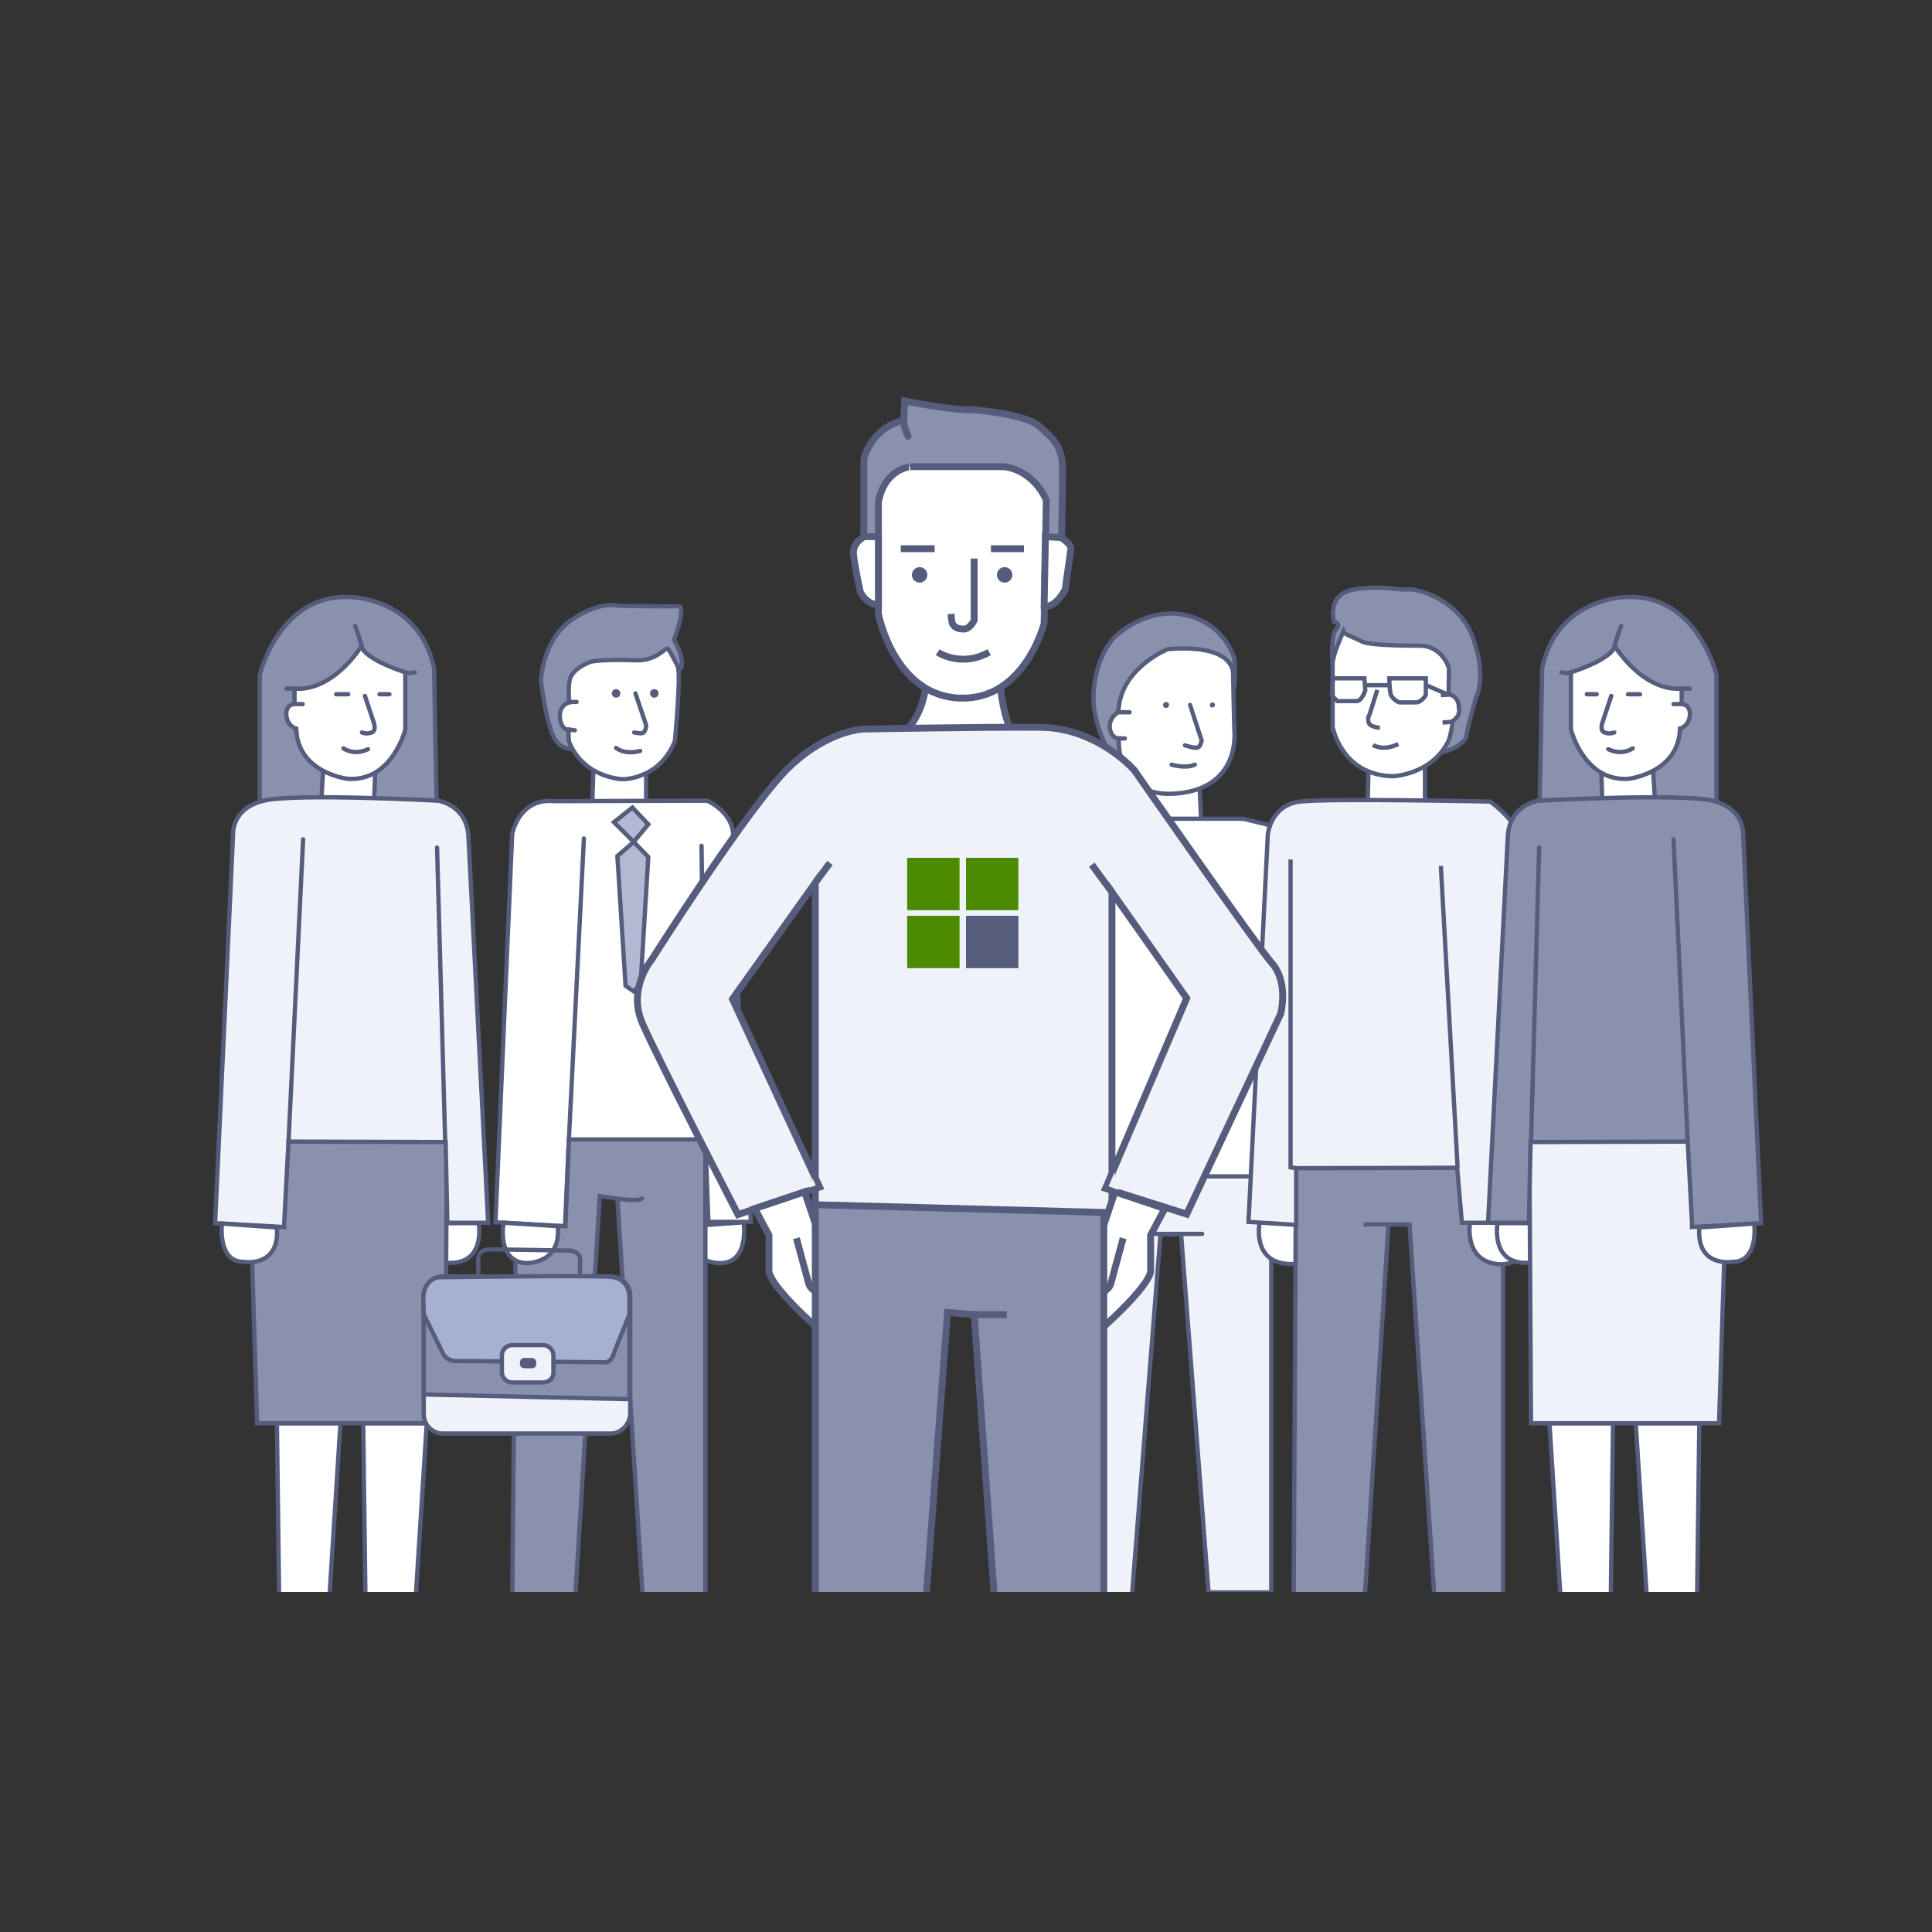
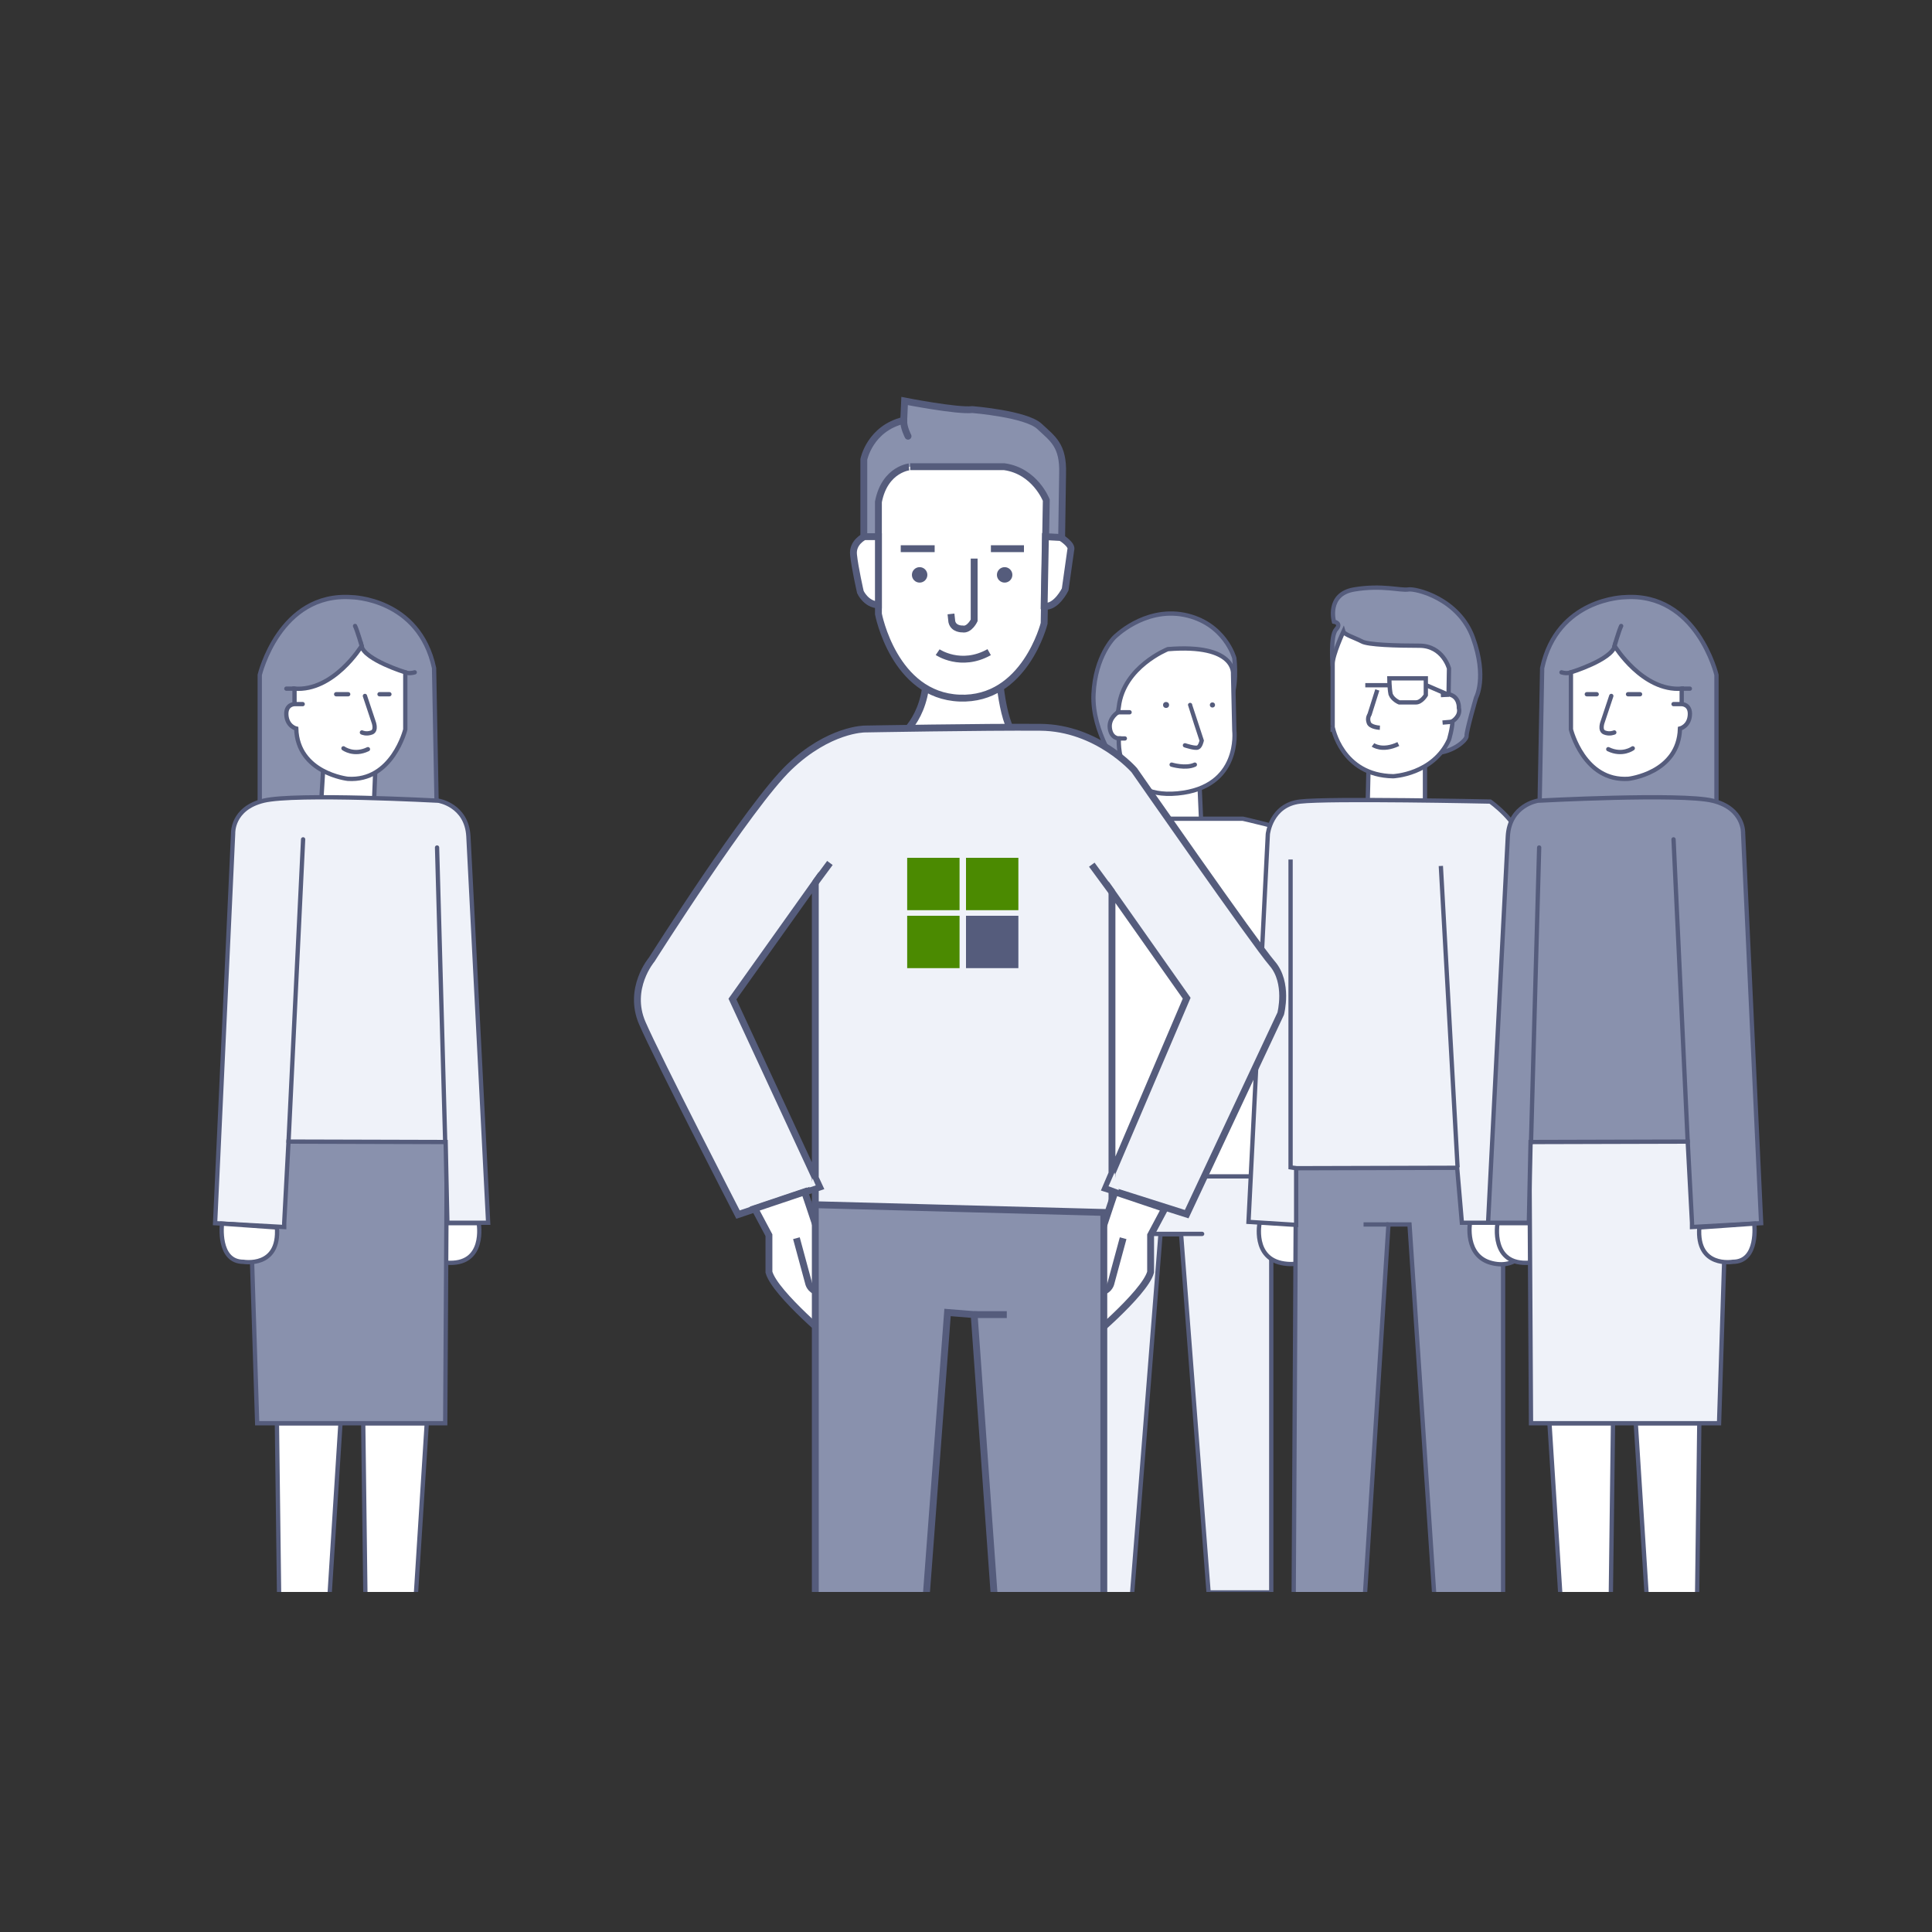
<svg xmlns="http://www.w3.org/2000/svg" xmlns:xlink="http://www.w3.org/1999/xlink" version="1.1" id="Layer_1" x="0px" y="0px" viewBox="0 0 450 450" style="enable-background:new 0 0 450 450;" xml:space="preserve">
  <rect x="0" y="0" width="450" height="450" fill="#333333" stroke="none" />
  <style type="text/css">
	.st0{clip-path:url(#SVGID_2_);}
	.st1{fill:none;stroke:#555C7C;stroke-linecap:round;stroke-miterlimit:10;}
	.st2{fill:#8991AD;stroke:#555C7C;stroke-miterlimit:10;}
	.st3{fill:#FFFFFF;stroke:#555C7C;stroke-linecap:round;stroke-miterlimit:10;}
	.st4{fill:#EFF2F9;stroke:#555C7C;stroke-linecap:round;stroke-miterlimit:10;}
	.st5{clip-path:url(#SVGID_4_);}
	.st6{fill:#555C7C;}
	.st7{clip-path:url(#SVGID_6_);}
	.st8{fill:#B2B9D3;stroke:#555C7C;stroke-linecap:round;stroke-miterlimit:10;}
	.st9{fill:none;stroke:#555C7C;stroke-miterlimit:10;}
	.st10{fill:#A7B0D1;stroke:#555C7C;stroke-miterlimit:10;}
	.st11{clip-path:url(#SVGID_8_);}
	.st12{clip-path:url(#SVGID_10_);}
	.st13{clip-path:url(#SVGID_12_);fill:#FFFFFF;stroke:#555C7C;stroke-width:1.6;stroke-linecap:round;stroke-miterlimit:10;}
	.st14{clip-path:url(#SVGID_14_);fill:#8991AD;stroke:#555C7C;stroke-width:1.6;stroke-miterlimit:10;}
	.st15{clip-path:url(#SVGID_16_);fill:#EFF2F9;stroke:#555C7C;stroke-width:1.6;stroke-linecap:round;stroke-miterlimit:10;}
	.st16{clip-path:url(#SVGID_18_);fill:none;stroke:#555C7C;stroke-width:1.6;stroke-miterlimit:10;}
	.st17{clip-path:url(#SVGID_20_);fill:none;stroke:#555C7C;stroke-width:1.6;stroke-miterlimit:10;}
	.st18{clip-path:url(#SVGID_22_);fill:#FFFFFF;stroke:#555C7C;stroke-width:1.6;stroke-linecap:round;stroke-miterlimit:10;}
	.st19{clip-path:url(#SVGID_24_);fill:none;stroke:#555C7C;stroke-width:1.6;stroke-miterlimit:10;}
	.st20{clip-path:url(#SVGID_26_);fill:#FFFFFF;stroke:#555C7C;stroke-width:1.6;stroke-linecap:round;stroke-miterlimit:10;}
	.st21{clip-path:url(#SVGID_28_);fill:none;stroke:#555C7C;stroke-width:1.6;stroke-miterlimit:10;}
	.st22{clip-path:url(#SVGID_30_);fill:#8991AD;stroke:#555C7C;stroke-width:1.6;stroke-miterlimit:10;}
	.st23{clip-path:url(#SVGID_32_);fill:none;stroke:#555C7C;stroke-width:1.6;stroke-miterlimit:10;}
	.st24{clip-path:url(#SVGID_34_);fill:#4B8A01;}
	.st25{clip-path:url(#SVGID_36_);fill:#4B8A01;}
	.st26{clip-path:url(#SVGID_38_);fill:#4B8A01;}
	.st27{clip-path:url(#SVGID_40_);fill:#555C7C;}
	.st28{clip-path:url(#SVGID_42_);fill:#FFFFFF;stroke:#555C7C;stroke-width:1.6;stroke-linecap:round;stroke-miterlimit:10;}
	.st29{clip-path:url(#SVGID_44_);fill:#FFFFFF;stroke:#555C7C;stroke-width:1.6;stroke-linecap:round;stroke-miterlimit:10;}
	.st30{clip-path:url(#SVGID_46_);fill:#FFFFFF;stroke:#555C7C;stroke-width:1.6;stroke-linecap:round;stroke-miterlimit:10;}
	.st31{clip-path:url(#SVGID_48_);fill:none;stroke:#555C7C;stroke-width:1.6;stroke-miterlimit:10;}
	.st32{clip-path:url(#SVGID_50_);fill:none;stroke:#555C7C;stroke-width:1.6;stroke-miterlimit:10;}
	.st33{clip-path:url(#SVGID_52_);fill:none;stroke:#555C7C;stroke-width:1.6;stroke-miterlimit:10;}
	.st34{clip-path:url(#SVGID_54_);fill:none;stroke:#555C7C;stroke-width:1.6;stroke-miterlimit:10;}
	.st35{clip-path:url(#SVGID_56_);fill:#555C7C;}
	.st36{clip-path:url(#SVGID_58_);fill:#555C7C;}
	.st37{clip-path:url(#SVGID_60_);fill:#FFFFFF;stroke:#555C7C;stroke-width:1.6;stroke-linecap:round;stroke-miterlimit:10;}
	.st38{clip-path:url(#SVGID_62_);fill:#EFF2F9;}
	.st39{clip-path:url(#SVGID_64_);fill:#EFF2F9;}
</style>
  <g id="Calque_2">
</g>
  <g id="Calque_3">
</g>
  <g id="Calque_4">
</g>
  <g id="Calque_5_1_">
    <g>
      <g>
        <defs>
          <rect id="SVGID_1_" x="26.7" y="79.1" width="396.7" height="291.7" />
        </defs>
        <clipPath id="SVGID_2_">
          <use xlink:href="#SVGID_1_" style="overflow:visible;" />
        </clipPath>
        <g class="st0">
          <line class="st1" x1="104.5" y1="195.5" x2="103.7" y2="266.2" />
          <path class="st2" d="M60.5,192.5v-35.3c0,0,4.6-19.3,21.4-18.1c0,0,15.7,0.2,19.2,16.5l0.7,37.3L60.5,192.5z" />
          <polygon class="st3" points="76.8,370.9 79.3,331.5 64.5,331.5 65,370.9 65.2,374 76.4,374     " />
          <polygon class="st3" points="96.9,370.9 99.4,331.5 84.6,331.5 85.1,370.9 85.2,374 96.5,374     " />
          <path class="st3" d="M111.5,284.9c0,0,1.8,10-7.6,9.2c-9.3-0.8-5.7-9.2-5.7-9.2H111.5z" />
          <polygon class="st3" points="74.7,188.6 75.5,175.5 87.5,177.3 87,189.6     " />
          <path class="st1" d="M93.2,147.2" />
          <line class="st1" x1="69.1" y1="169.8" x2="70.6" y2="169.8" />
          <polygon class="st2" points="59.9,331.5 57.7,262 104.1,263.5 103.7,331.5 64.5,331.5     " />
          <line class="st1" x1="68.6" y1="160.4" x2="66.7" y2="160.4" />
          <path class="st1" d="M94.4,156.6c0,0,0.8,0.4,2.2,0" />
          <path class="st1" d="M84.3,150.6c0,0-1.1-3.8-1.6-4.8" />
          <path class="st4" d="M50.1,284.9l4.2-90.8c0,0-0.3-5.8,7.1-7.6s40.7,0,40.7,0s6.6,1,7,8.3s4.6,90,4.6,90h-9.5l-0.4-18.8      l-36.6-0.1l-1,18.9v1L50.1,284.9z" />
          <line class="st1" x1="70.6" y1="195.5" x2="67.2" y2="266" />
          <path class="st3" d="M51.7,285c0,0-1.1,8.9,5,8.9c0,0,8.5,1.5,7.8-8L51.7,285z" />
          <line class="st1" x1="103.7" y1="266.2" x2="101.8" y2="197.4" />
          <path class="st3" d="M68.6,164c0,0-2.1,0-1.9,2.6s2.3,3.1,2.3,3.1c0.3,10.4,12,11.7,12,11.7c10.4,0.7,13.4-11.5,13.4-11.5v-13.3      c0,0-9.4-2.9-10.2-6.1c0,0-6.5,10.6-15.6,9.9V164h1.9" />
          <line class="st1" x1="78.3" y1="161.7" x2="81.1" y2="161.7" />
          <line class="st1" x1="88.4" y1="161.7" x2="90.7" y2="161.7" />
          <path class="st1" d="M80,174.3c0,0,2.4,1.8,5.7,0.2" />
          <path class="st1" d="M85,162.1l2,6c0,0,0.8,2-0.4,2.5c-1.3,0.5-2.3,0-2.3,0" />
        </g>
      </g>
      <g>
        <defs>
          <rect id="SVGID_3_" x="26.7" y="79.1" width="396.7" height="291.7" />
        </defs>
        <clipPath id="SVGID_4_">
          <use xlink:href="#SVGID_3_" style="overflow:visible;" />
        </clipPath>
        <g class="st5">
          <polygon class="st3" points="267.1,179.9 267.1,196.6 280,196.6 279.3,180.7     " />
          <path class="st2" d="M260.7,179.1c0,0-6.4-8.5-6-17.4s4.8-13.2,4.8-13.2s6.9-7.1,16.3-5.3c9.5,1.9,11.7,10.1,11.7,10.1      s0.9,7.6-1.5,10.8C283.5,167.4,271.5,183.6,260.7,179.1z" />
          <polygon class="st4" points="296.1,266.2 296.1,370.9 281.5,370.9 275.1,287.5 270.3,287.5 263.6,372.3 244.5,370.9 244.5,266           " />
          <line class="st1" x1="280" y1="287.4" x2="264.9" y2="287.4" />
          <path class="st3" d="M260.6,172c0,0-1.1,14.2,13.7,12.8c14.8-1.4,13.2-14.6,13.2-14.6l-0.3-13.2c0,0,0.8-7.1-15.2-5.8      c0,0-10.3,4.1-11.4,13.4l-0.2,1.3c0,0-2.2,1.3-1.9,3.7C258.8,172,260.6,172,260.6,172z" />
          <path class="st1" d="M277.2,164.2c0,0.1,2.7,8.3,2.7,8.3s-0.3,1.4-0.9,1.6c-0.6,0.3-3-0.5-3-0.5" />
          <path class="st1" d="M272.9,178.1c0,0,3.3,1,5.4,0" />
          <circle class="st6" cx="271.6" cy="164.2" r="0.7" />
          <circle class="st6" cx="282.4" cy="164.2" r="0.6" />
          <line class="st1" x1="260.3" y1="165.9" x2="263.1" y2="165.9" />
          <line class="st1" x1="260.6" y1="172" x2="262" y2="172" />
          <path class="st3" d="M247.4,190.7h42.1c0,0,9.8,2.2,12.5,3.5c2.7,1.2,4.1,79.8,4.1,79.8h-71.7L247.4,190.7z" />
        </g>
      </g>
      <g>
        <defs>
-           <rect id="SVGID_5_" x="26.7" y="79.1" width="396.7" height="291.7" />
-         </defs>
+           </defs>
        <clipPath id="SVGID_6_">
          <use xlink:href="#SVGID_5_" style="overflow:visible;" />
        </clipPath>
        <g class="st7">
          <path class="st2" d="M135.6,174.5c0,0-4.6,1-6.5-2.6c-2-3.6-3.1-13.4-3.1-13.4s0.3-9.4,7.1-14.1c6.8-4.7,11.1-3.3,11.1-3.3      s11.8,0.2,13.8,0.1c2-0.1-1,7.8-1,7.8s2.4,4.2,1.7,6.4C158,157.7,135.6,174.5,135.6,174.5z" />
          <polygon class="st3" points="138.3,176.4 137.9,188.8 150.5,188.8 150.5,177     " />
          <path class="st3" d="M173.2,284.7c0,0,1.5,9.8-5.8,9.5s-8.3-8.5-8.3-8.5L173.2,284.7z" />
          <polygon class="st2" points="120.4,257.7 119.3,375.2 133.8,375.2 139.7,278.6 143.8,279.2 149.9,375.2 164.3,375.2       164.3,257.7     " />
          <path class="st3" d="M115.4,284.7l3.9-90.5c0,0,1.6-8.4,9.7-7.6l35.7-0.1c0,0,6.9,2.9,6,9.4c-0.8,6.6,4.2,88.7,4.2,88.7H165      l-0.7-19.2h-31.8l-0.8,20.2L115.4,284.7z" />
          <polyline class="st3" points="136,195.3 132.5,265.5 131.6,285.6     " />
          <line class="st1" x1="163.4" y1="197" x2="164.3" y2="265.5" />
          <path class="st1" d="M143.8,279.2c0,0,4.7,0.7,5.7,0" />
          <path class="st3" d="M117.3,284.8c0,0-1.7,8.9,5.1,9.4c0,0,8.4,0.4,7.5-8.6L117.3,284.8z" />
          <polygon class="st8" points="143,191.5 147.3,188.1 151,192 147.6,196.1     " />
          <polygon class="st8" points="147.6,196.1 143.8,199.4 145.7,229.6 147.6,230.9 149.2,229.2 151,199.6     " />
          <path class="st3" d="M132.5,172.6c0,0,2.3,7.8,12.3,8.9c0,0,8.7,0.3,12.4-8.9c0,0,1.4-14.8,0.7-17.3c0,0-1.9-3.9-2.4-4.2      c-0.6-0.3-2.6,2.9-7.5,2.7s-9.6,0-10.6,0.4s-4.5,1.9-4.8,4.6s0,4.8,0,4.8s-2.1,0.4-2.2,3c0,2.6,1.3,3.2,1.3,3.2l0.7,0.2      L132.5,172.6z" />
          <line class="st1" x1="132.5" y1="163.5" x2="134.3" y2="163.5" />
          <line class="st1" x1="132.4" y1="169.9" x2="133.9" y2="170.1" />
          <path class="st1" d="M148,161.5l2.5,7.4c0,0,0,2-1.3,1.9s-1.5-0.2-1.5-0.2" />
          <path class="st1" d="M143.5,174.2c0,0,1.9,1.7,5.6,0.7" />
          <circle class="st6" cx="143.5" cy="161.5" r="1" />
          <circle class="st6" cx="152.4" cy="161.5" r="1" />
          <path class="st4" d="M142.2,333.9h-39c-2.5,0-4.5-2-4.5-4.5v-27.6c0-2.5,2-4.5,4.5-4.5h8.3h30.8c2.5,0,4.5,2,4.5,4.5v27.6      C146.6,331.9,144.6,333.9,142.2,333.9z" />
          <path class="st9" d="M111.4,297.4V293c0,0,0.1-2,2.7-2s19,0.3,19,0.3s2.1,0.4,2,2v4.2" />
          <polygon class="st2" points="98.7,303.9 146.6,304.3 146.6,325.9 98.7,324.8     " />
          <path class="st10" d="M98.7,306.1l4.3,8.8c0,0,0.7,2.1,3.2,2.1s34.7,0.3,34.7,0.3s1.3,0.1,1.9-1.6c0.6-1.7,3.8-9.5,3.8-9.5v-4.3      c0,0,0-4.1-4.3-4.5s-40.3,0.1-40.3,0.1s-3,0.5-3.4,4.3L98.7,306.1L98.7,306.1z" />
          <path class="st4" d="M126.5,322h-7.2c-1.3,0-2.4-1.1-2.4-2.4v-3.9c0-1.3,1.1-2.4,2.4-2.4h7.2c1.3,0,2.4,1.1,2.4,2.4v3.9      C129,320.9,127.9,322,126.5,322z" />
          <path class="st6" d="M123.9,318.7h-1.8c-0.5,0-1-0.4-1-1v-0.4c0-0.5,0.4-1,1-1h1.8c0.5,0,1,0.4,1,1v0.4      C124.9,318.3,124.5,318.7,123.9,318.7z" />
        </g>
      </g>
      <g>
        <defs>
          <rect id="SVGID_7_" x="26.7" y="79.1" width="396.7" height="291.7" />
        </defs>
        <clipPath id="SVGID_8_">
          <use xlink:href="#SVGID_7_" style="overflow:visible;" />
        </clipPath>
        <g class="st11">
          <path class="st2" d="M310.4,155c0,0-0.6-6.9,0.8-8.4s-0.5-1.8-0.5-1.8s-1.8-6.4,4.7-7.5s10.9,0.3,12.6,0s11.8,2.1,15.1,11.3      c3.3,9.2,0.7,13.9,0.7,13.9s-2.3,7.9-2.2,8.9c0.1,1-3.6,4.3-8.3,4C328.6,175,310.4,155,310.4,155z" />
          <path class="st3" d="M293.4,284.7c0,0-1.8,8.5,5.7,9.6s8.3-5.6,8.3-5.6v-3.5L293.4,284.7z" />
          <polygon class="st2" points="301.9,265.5 301.3,376.5 317.6,376.5 323.4,285.2 328.3,285.2 334.4,376.5 350.1,376.5       350.1,267.6     " />
          <line class="st9" x1="317.6" y1="285.2" x2="323.4" y2="285.2" />
          <path class="st3" d="M342.4,284.7c0,0-1.4,7.9,5.1,9.5s8.6-4.3,8.6-4.3l0.1-5.2H342.4z" />
          <polygon class="st3" points="318.5,189.8 318.8,176.8 331.9,176.8 331.9,189.8     " />
          <path class="st3" d="M324.5,180.8c0,0,9.3-0.4,13-8.5c0,0,0.8-2.7,0.8-4.3c0,0,2-1.2,1.5-3.1c0,0,0.2-2.7-2.4-3.2l0.1-6      c0,0-1.4-5.3-6.9-5.3c-5.4,0-12-0.2-13.4-1c-1.5-0.8-4.1-1.6-4.3-2.3c0,0-2.5,5.4-2.5,7.5s0,14.7,0,14.7      S312.4,180.6,324.5,180.8z" />
          <line class="st9" x1="335.6" y1="161.9" x2="337.5" y2="161.8" />
          <line class="st9" x1="336" y1="168.3" x2="338.3" y2="168.1" />
          <path class="st9" d="M323.6,158h8.5v3.9c0,0-1,1.7-2.3,1.7s-3.9,0-3.9,0s-1.5-0.6-2-1.9C323.6,160.2,323.6,158,323.6,158z" />
-           <path class="st9" d="M310.4,158h7.4l0.2,2.8c0,0-0.8,2.5-2,2.5c-1.1,0-4.5,0-4.5,0s-1.4-1.2-1.3-1.7      C310.4,160.9,310.4,158,310.4,158z" />
          <line class="st9" x1="323.6" y1="159.6" x2="318" y2="159.6" />
          <line class="st9" x1="332.2" y1="159.6" x2="337.3" y2="161.8" />
          <path class="st9" d="M320.8,160.7l-1.8,5.7c0,0-0.6,0.8-0.2,1.9c0.3,1.1,2.6,1.2,2.6,1.2" />
          <path class="st9" d="M319.8,173.5c0,0,2.1,1.6,5.9-0.2" />
          <g>
            <path class="st4" d="M301.9,272.1v13.2l-11.1-0.7l4.5-90.3c0,0,0.7-6.8,7.5-7.6s44.3,0,44.3,0s6.3,4.4,7.5,9.6       c1.1,5.1,3.5,88.5,3.5,88.5h-17.6l-1.1-12.8L301.9,272.1z" />
            <line class="st9" x1="335.6" y1="201.7" x2="339.5" y2="271.9" />
            <polyline class="st9" points="300.6,200.2 300.6,271.9 301.9,272.1      " />
          </g>
        </g>
      </g>
      <g>
        <defs>
          <rect id="SVGID_9_" x="26.7" y="79.1" width="396.7" height="291.7" />
        </defs>
        <clipPath id="SVGID_10_">
          <use xlink:href="#SVGID_9_" style="overflow:visible;" />
        </clipPath>
        <g class="st12">
          <line class="st1" x1="355.8" y1="195.5" x2="356.6" y2="266.2" />
          <path class="st2" d="M399.8,192.5v-35.3c0,0-4.6-19.3-21.4-18.1c0,0-15.7,0.2-19.2,16.5l-0.7,37.3L399.8,192.5z" />
          <polygon class="st3" points="383.5,370.9 381,331.5 395.8,331.5 395.3,370.9 395.1,374 383.9,374     " />
          <polygon class="st3" points="363.4,370.9 360.9,331.5 375.7,331.5 375.2,370.9 375.1,374 363.8,374     " />
          <path class="st3" d="M348.8,284.9c0,0-1.8,10,7.6,9.2c9.3-0.8,5.7-9.2,5.7-9.2H348.8z" />
-           <polygon class="st3" points="385.6,188.6 384.8,175.5 372.9,177.3 373.3,189.6     " />
          <path class="st1" d="M367.1,147.2" />
          <line class="st1" x1="391.2" y1="169.8" x2="389.7" y2="169.8" />
          <polygon class="st4" points="400.4,331.5 402.6,262 356.2,263.5 356.6,331.5 395.8,331.5     " />
          <line class="st1" x1="391.7" y1="160.4" x2="393.6" y2="160.4" />
          <path class="st1" d="M365.9,156.6c0,0-0.8,0.4-2.2,0" />
          <path class="st1" d="M376,150.6c0,0,1.1-3.8,1.6-4.8" />
          <path class="st2" d="M410.2,284.9l-4.2-90.8c0,0,0.3-5.8-7.1-7.6s-40.7,0-40.7,0s-6.6,1-7,8.3s-4.6,90-4.6,90h9.5l0.4-18.8      l36.6-0.1l1,18.9v1L410.2,284.9z" />
          <line class="st1" x1="389.8" y1="195.5" x2="393.1" y2="266" />
          <path class="st3" d="M408.6,285c0,0,1.1,8.9-5,8.9c0,0-8.5,1.5-7.8-8L408.6,285z" />
          <line class="st1" x1="356.6" y1="266.2" x2="358.5" y2="197.4" />
          <path class="st3" d="M391.7,164c0,0,2.1,0,1.9,2.6s-2.3,3.1-2.3,3.1c-0.3,10.4-12,11.7-12,11.7c-10.4,0.7-13.4-11.5-13.4-11.5      v-13.3c0,0,9.4-2.9,10.2-6.1c0,0,6.5,10.6,15.6,9.9L391.7,164h-1.9" />
          <line class="st1" x1="382" y1="161.7" x2="379.2" y2="161.7" />
          <line class="st1" x1="371.9" y1="161.7" x2="369.6" y2="161.7" />
          <path class="st1" d="M380.3,174.3c0,0-2.4,1.8-5.7,0.2" />
          <path class="st1" d="M375.3,162.1l-2,6c0,0-0.8,2,0.4,2.5s2.3,0,2.3,0" />
        </g>
      </g>
      <g>
        <defs>
          <rect id="SVGID_11_" x="26.7" y="79.1" width="396.7" height="291.7" />
        </defs>
        <clipPath id="SVGID_12_">
          <use xlink:href="#SVGID_11_" style="overflow:visible;" />
        </clipPath>
        <path class="st13" d="M209.2,171.9c0,0,6.6-4.2,6.6-15.1h16.9c0,0,0.8,15.1,5.6,16C243.1,173.6,209.2,171.9,209.2,171.9z" />
      </g>
      <g>
        <defs>
          <rect id="SVGID_13_" x="26.7" y="79.1" width="396.7" height="291.7" />
        </defs>
        <clipPath id="SVGID_14_">
          <use xlink:href="#SVGID_13_" style="overflow:visible;" />
        </clipPath>
        <path class="st14" d="M201.2,130.1V107c0,0,1.4-7.2,9.3-9.1l0.2-4.5c0,0,12.2,2.4,15.8,2c0,0,12.5,1,15.6,3.9s5.6,4.4,5.4,11     c-0.1,6.6-0.3,20.2-0.3,20.2L201.2,130.1z" />
      </g>
      <g>
        <defs>
          <rect id="SVGID_15_" x="26.7" y="79.1" width="396.7" height="291.7" />
        </defs>
        <clipPath id="SVGID_16_">
          <use xlink:href="#SVGID_15_" style="overflow:visible;" />
        </clipPath>
        <path class="st15" d="M189.9,205.6v70.8v11.5H259v-80.1l17.4,24.7l-18.9,44.3l18.9,6l21.9-46.7c0,0,1.9-7.2-2-11.7     s-32.1-45-32.1-45s-8.6-9.9-21.9-10c-13.2-0.1-40.9,0.4-40.9,0.4s-8.3,0-17.6,8.9s-32,44.8-32,44.8s-5.7,6.7-2.2,14.8     s22.3,44.6,22.3,44.6l19-6.4l-20.3-43.8L189.9,205.6z" />
      </g>
      <g>
        <defs>
          <rect id="SVGID_17_" x="26.7" y="79.1" width="396.7" height="291.7" />
        </defs>
        <clipPath id="SVGID_18_">
          <use xlink:href="#SVGID_17_" style="overflow:visible;" />
        </clipPath>
        <line class="st16" x1="193.3" y1="201" x2="189.9" y2="205.6" />
      </g>
      <g>
        <defs>
          <rect id="SVGID_19_" x="26.7" y="79.1" width="396.7" height="291.7" />
        </defs>
        <clipPath id="SVGID_20_">
          <use xlink:href="#SVGID_19_" style="overflow:visible;" />
        </clipPath>
        <line class="st17" x1="254.3" y1="201.4" x2="259" y2="207.8" />
      </g>
      <g>
        <defs>
          <rect id="SVGID_21_" x="26.7" y="79.1" width="396.7" height="291.7" />
        </defs>
        <clipPath id="SVGID_22_">
          <use xlink:href="#SVGID_21_" style="overflow:visible;" />
        </clipPath>
        <path class="st18" d="M187.4,277.6c0,0,6.2,18.1,6.2,19.8c0,0,0.3,2.8-1.6,3.3s-1.9,0-1.9,0l6,7.7l-1.5,4.6     c0,0-14.1-11.6-15.5-16.7v-8.6l-3.3-6.2L187.4,277.6z" />
      </g>
      <g>
        <defs>
          <rect id="SVGID_23_" x="26.7" y="79.1" width="396.7" height="291.7" />
        </defs>
        <clipPath id="SVGID_24_">
          <use xlink:href="#SVGID_23_" style="overflow:visible;" />
        </clipPath>
        <path class="st19" d="M185.5,288.4l2.9,10.7c0,0,0.6,1.9,2.6,1.7" />
      </g>
      <g>
        <defs>
          <rect id="SVGID_25_" x="26.7" y="79.1" width="396.7" height="291.7" />
        </defs>
        <clipPath id="SVGID_26_">
          <use xlink:href="#SVGID_25_" style="overflow:visible;" />
        </clipPath>
        <path class="st20" d="M259.7,277.6c0,0-6.2,18.1-6.2,19.8c0,0-0.3,2.8,1.6,3.3s1.9,0,1.9,0l-6,7.7l1.5,4.6     c0,0,14.1-11.6,15.5-16.7v-8.6l3.3-6.2L259.7,277.6z" />
      </g>
      <g>
        <defs>
          <rect id="SVGID_27_" x="26.7" y="79.1" width="396.7" height="291.7" />
        </defs>
        <clipPath id="SVGID_28_">
          <use xlink:href="#SVGID_27_" style="overflow:visible;" />
        </clipPath>
        <path class="st21" d="M261.6,288.4l-2.9,10.7c0,0-0.6,1.9-2.6,1.7" />
      </g>
      <g>
        <defs>
          <rect id="SVGID_29_" x="26.7" y="79.1" width="396.7" height="291.7" />
        </defs>
        <clipPath id="SVGID_30_">
          <use xlink:href="#SVGID_29_" style="overflow:visible;" />
        </clipPath>
        <polygon class="st22" points="189.9,280.6 189.9,374.9 215.5,374.9 220.7,305.7 226.9,306.2 231.8,374.9 257.1,374.9      257.1,282.4    " />
      </g>
      <g>
        <defs>
          <rect id="SVGID_31_" x="26.7" y="79.1" width="396.7" height="291.7" />
        </defs>
        <clipPath id="SVGID_32_">
          <use xlink:href="#SVGID_31_" style="overflow:visible;" />
        </clipPath>
        <line class="st23" x1="234.5" y1="306.2" x2="226.9" y2="306.2" />
      </g>
      <g>
        <defs>
          <rect id="SVGID_33_" x="26.7" y="79.1" width="396.7" height="291.7" />
        </defs>
        <clipPath id="SVGID_34_">
          <use xlink:href="#SVGID_33_" style="overflow:visible;" />
        </clipPath>
        <rect x="211.3" y="199.8" class="st24" width="12.2" height="12.2" />
      </g>
      <g>
        <defs>
          <rect id="SVGID_35_" x="26.7" y="79.1" width="396.7" height="291.7" />
        </defs>
        <clipPath id="SVGID_36_">
          <use xlink:href="#SVGID_35_" style="overflow:visible;" />
        </clipPath>
        <rect x="225" y="199.8" class="st25" width="12.2" height="12.2" />
      </g>
      <g>
        <defs>
          <rect id="SVGID_37_" x="26.7" y="79.1" width="396.7" height="291.7" />
        </defs>
        <clipPath id="SVGID_38_">
          <use xlink:href="#SVGID_37_" style="overflow:visible;" />
        </clipPath>
        <rect x="211.3" y="213.3" class="st26" width="12.2" height="12.2" />
      </g>
      <g>
        <defs>
          <rect id="SVGID_39_" x="26.7" y="79.1" width="396.7" height="291.7" />
        </defs>
        <clipPath id="SVGID_40_">
          <use xlink:href="#SVGID_39_" style="overflow:visible;" />
        </clipPath>
        <rect x="225" y="213.3" class="st27" width="12.2" height="12.2" />
      </g>
      <g>
        <defs>
          <rect id="SVGID_41_" x="26.7" y="79.1" width="396.7" height="291.7" />
        </defs>
        <clipPath id="SVGID_42_">
          <use xlink:href="#SVGID_41_" style="overflow:visible;" />
        </clipPath>
        <path class="st28" d="M204.6,116.9V143c0,0,3.6,19,18.9,19.6c15.2,0.6,19.7-17.4,19.7-17.4l0.5-28.7c0,0-2.6-6.8-9.8-7.8H212     C212.1,108.7,206.1,109.1,204.6,116.9z" />
      </g>
      <g>
        <defs>
          <rect id="SVGID_43_" x="26.7" y="79.1" width="396.7" height="291.7" />
        </defs>
        <clipPath id="SVGID_44_">
          <use xlink:href="#SVGID_43_" style="overflow:visible;" />
        </clipPath>
        <path class="st29" d="M243.5,125l3.6,0.2c0,0,2.8,1.7,2.3,2.9l-1.3,9.2c0,0-2.1,4.3-4.9,3.9L243.5,125z" />
      </g>
      <g>
        <defs>
          <rect id="SVGID_45_" x="26.7" y="79.1" width="396.7" height="291.7" />
        </defs>
        <clipPath id="SVGID_46_">
          <use xlink:href="#SVGID_45_" style="overflow:visible;" />
        </clipPath>
        <path class="st30" d="M204.6,125h-3.3c0,0-2.8,1.3-2.5,4.2c0.3,3,1.6,8.7,1.6,8.7s1.3,2.9,4.2,3L204.6,125L204.6,125z" />
      </g>
      <g>
        <defs>
          <rect id="SVGID_47_" x="26.7" y="79.1" width="396.7" height="291.7" />
        </defs>
        <clipPath id="SVGID_48_">
          <use xlink:href="#SVGID_47_" style="overflow:visible;" />
        </clipPath>
        <path class="st31" d="M226.9,130.1v14.4c0,0-1.1,2.3-2.7,2c0,0-2.1,0.1-2.5-1.7l-0.2-1.8" />
      </g>
      <g>
        <defs>
          <rect id="SVGID_49_" x="26.7" y="79.1" width="396.7" height="291.7" />
        </defs>
        <clipPath id="SVGID_50_">
          <use xlink:href="#SVGID_49_" style="overflow:visible;" />
        </clipPath>
        <path class="st32" d="M218.4,151.9c0,0,5.4,3.7,12,0" />
      </g>
      <g>
        <defs>
          <rect id="SVGID_51_" x="26.7" y="79.1" width="396.7" height="291.7" />
        </defs>
        <clipPath id="SVGID_52_">
          <use xlink:href="#SVGID_51_" style="overflow:visible;" />
        </clipPath>
        <line class="st33" x1="209.8" y1="127.8" x2="217.7" y2="127.8" />
      </g>
      <g>
        <defs>
          <rect id="SVGID_53_" x="26.7" y="79.1" width="396.7" height="291.7" />
        </defs>
        <clipPath id="SVGID_54_">
          <use xlink:href="#SVGID_53_" style="overflow:visible;" />
        </clipPath>
        <line class="st34" x1="230.8" y1="127.8" x2="238.5" y2="127.8" />
      </g>
      <g>
        <defs>
          <rect id="SVGID_55_" x="26.7" y="79.1" width="396.7" height="291.7" />
        </defs>
        <clipPath id="SVGID_56_">
          <use xlink:href="#SVGID_55_" style="overflow:visible;" />
        </clipPath>
        <circle class="st35" cx="214.2" cy="133.9" r="1.8" />
      </g>
      <g>
        <defs>
          <rect id="SVGID_57_" x="26.7" y="79.1" width="396.7" height="291.7" />
        </defs>
        <clipPath id="SVGID_58_">
          <use xlink:href="#SVGID_57_" style="overflow:visible;" />
        </clipPath>
        <circle class="st36" cx="234" cy="133.9" r="1.8" />
      </g>
      <g>
        <defs>
          <rect id="SVGID_59_" x="26.7" y="79.1" width="396.7" height="291.7" />
        </defs>
        <clipPath id="SVGID_60_">
          <use xlink:href="#SVGID_59_" style="overflow:visible;" />
        </clipPath>
        <path class="st37" d="M211.5,101.6c0,0-1.1-2.1-1-3.7" />
      </g>
      <g>
        <defs>
          <rect id="SVGID_61_" x="26.7" y="79.1" width="396.7" height="291.7" />
        </defs>
        <clipPath id="SVGID_62_">
          <use xlink:href="#SVGID_61_" style="overflow:visible;" />
        </clipPath>
        <polygon class="st38" points="258.2,276.3 259.6,273.1 260.6,277.2    " />
      </g>
      <g>
        <defs>
          <rect id="SVGID_63_" x="26.7" y="79.1" width="396.7" height="291.7" />
        </defs>
        <clipPath id="SVGID_64_">
          <use xlink:href="#SVGID_63_" style="overflow:visible;" />
        </clipPath>
        <polygon class="st39" points="189.3,274.5 190,276.1 188.5,276.6    " />
      </g>
    </g>
  </g>
</svg>